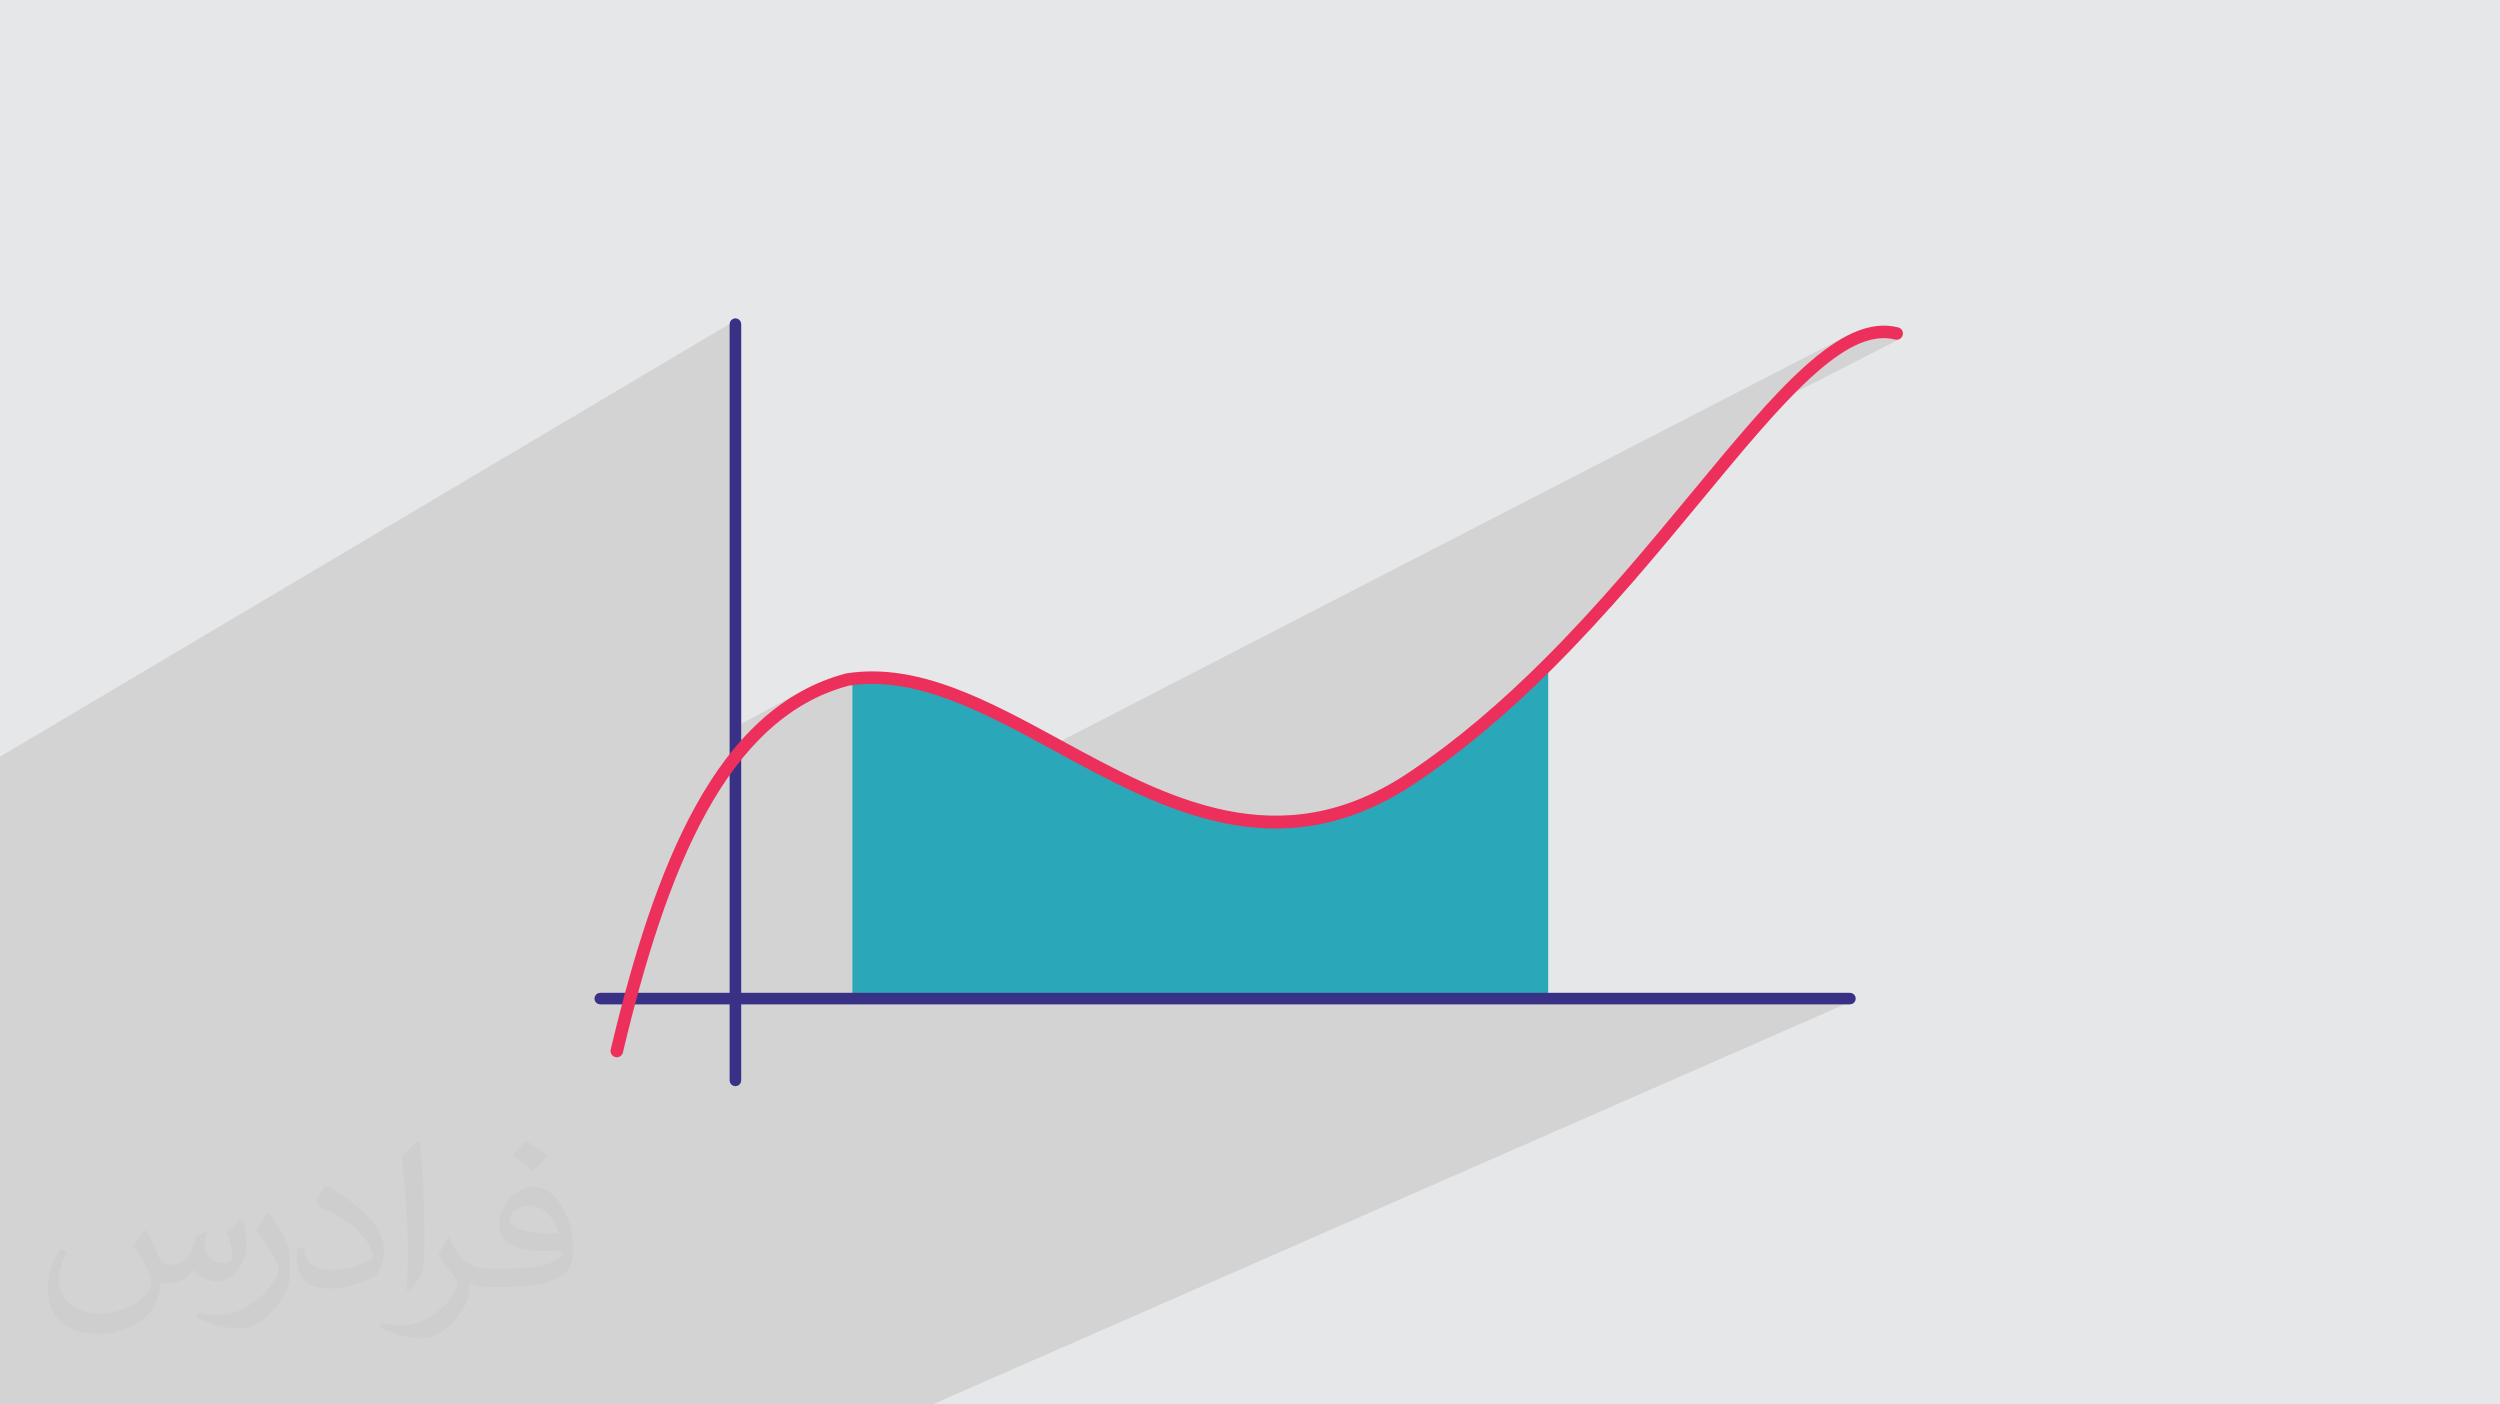
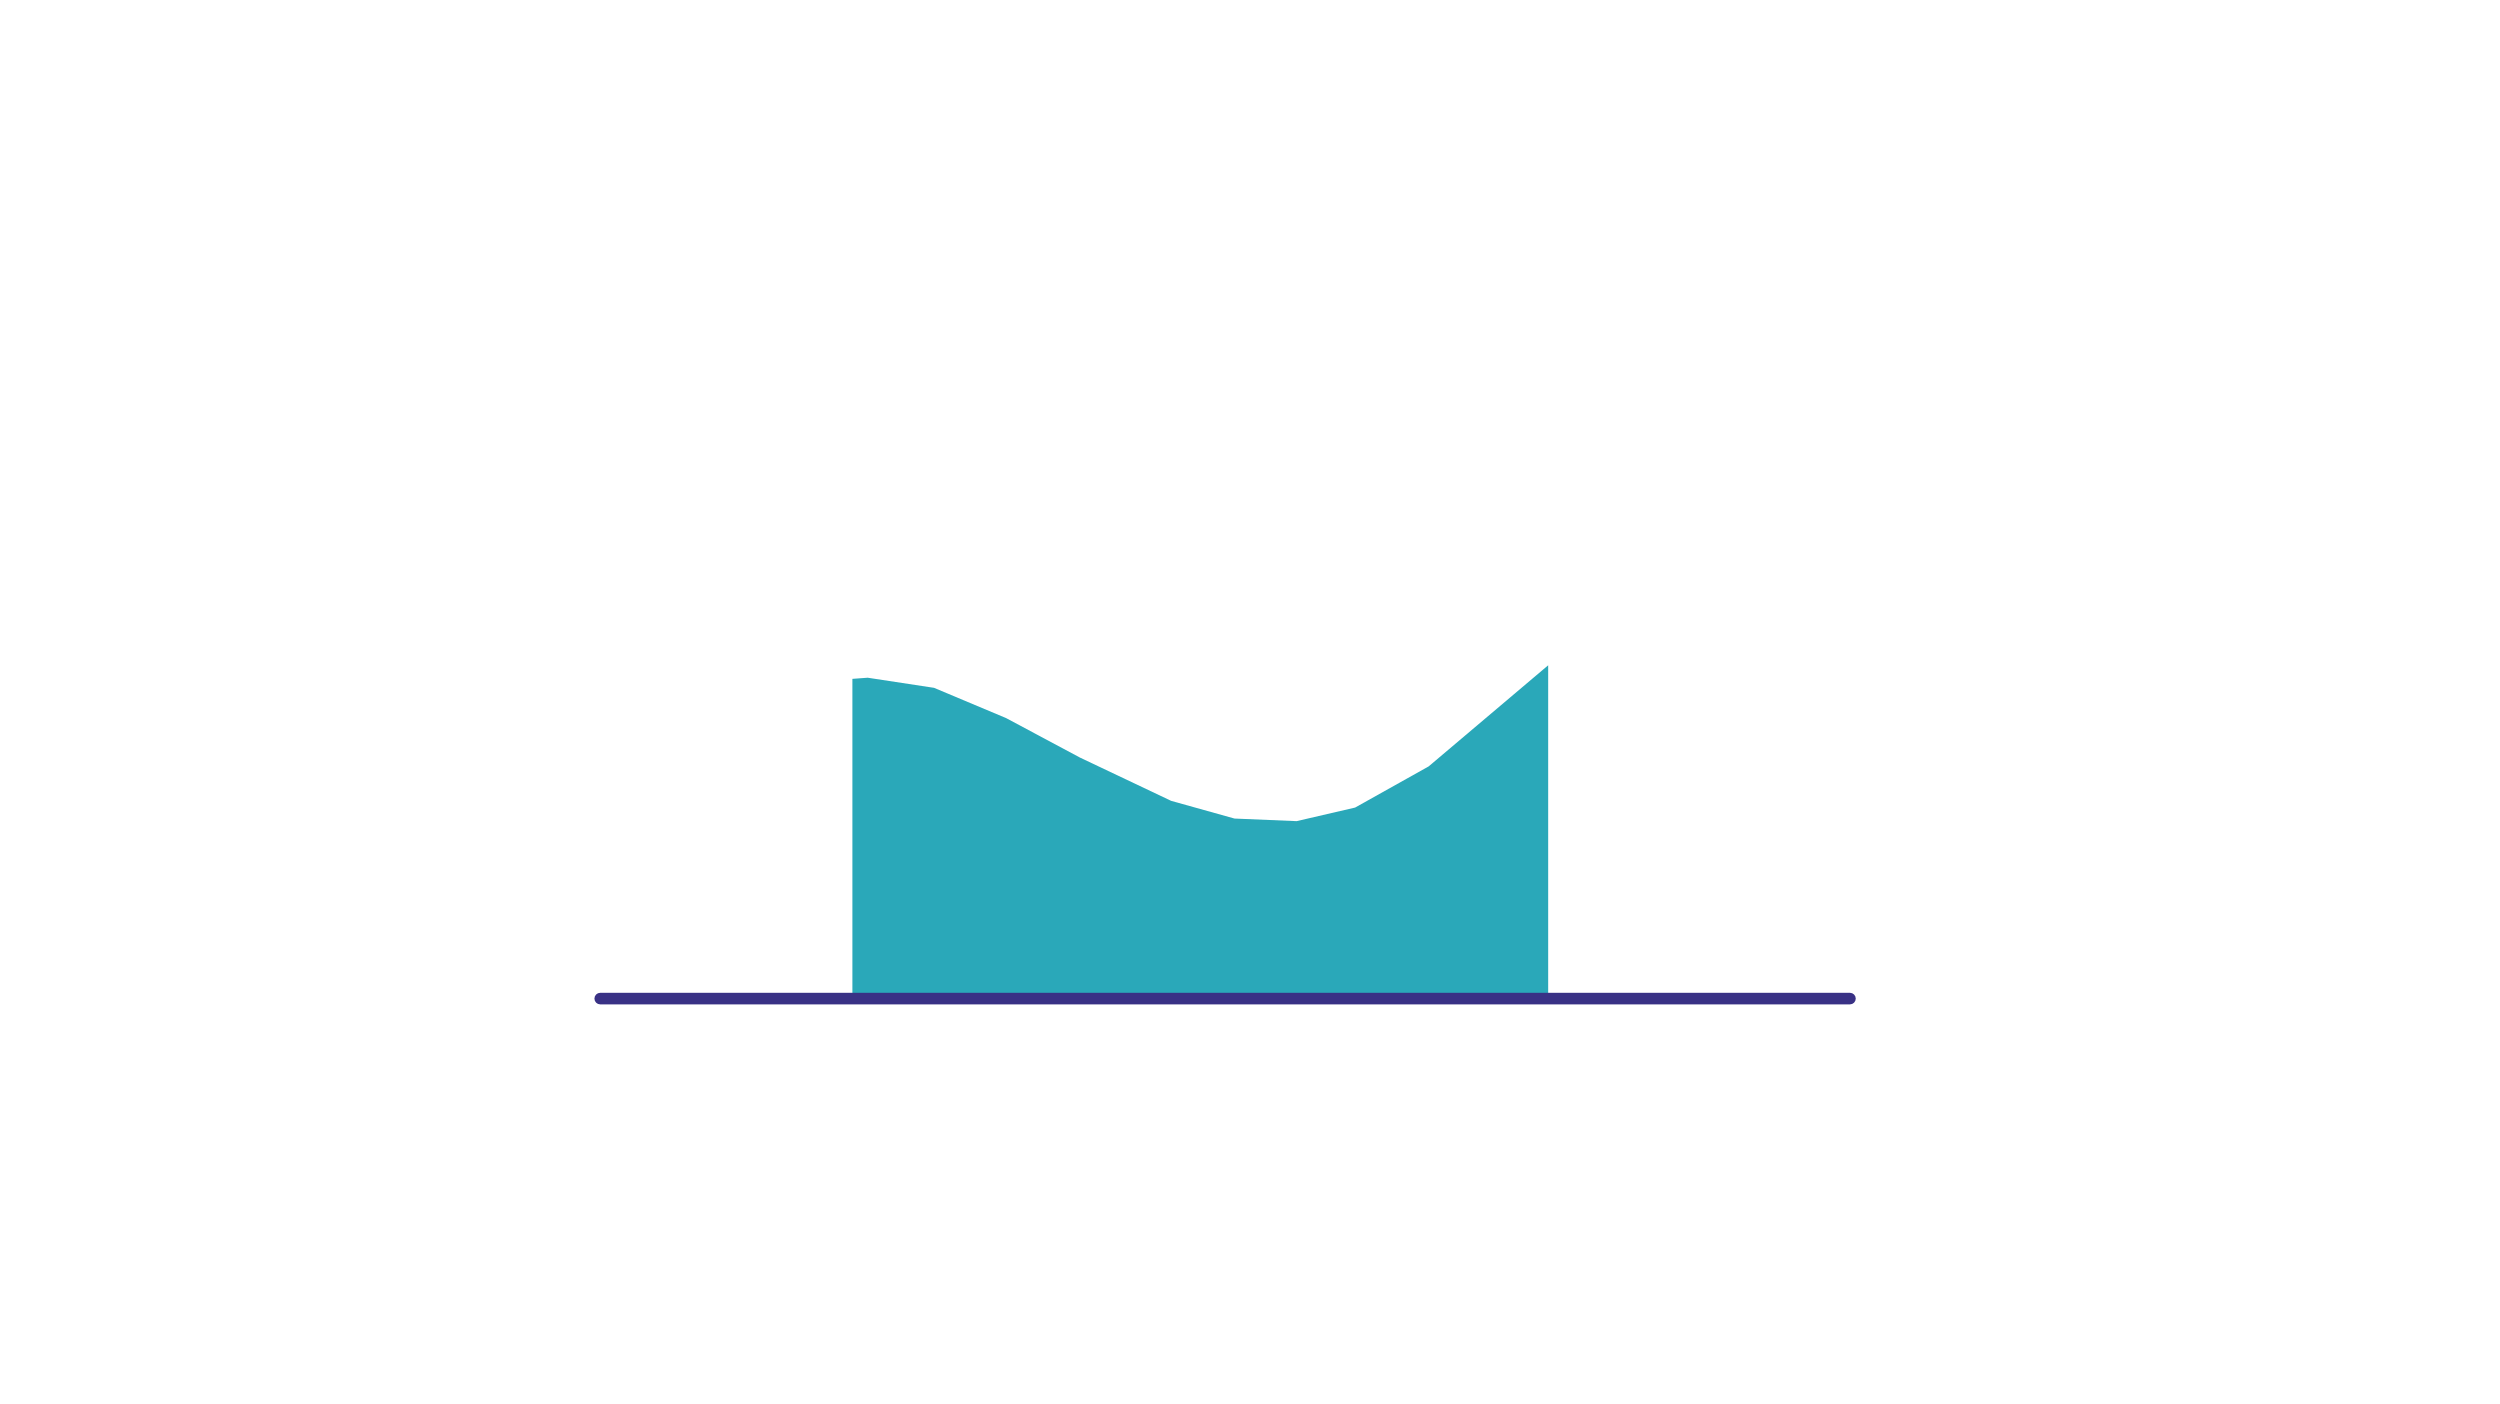
<svg xmlns="http://www.w3.org/2000/svg" xml:space="preserve" width="94.192mm" height="52.917mm" version="1.0" style="shape-rendering:geometricPrecision; text-rendering:geometricPrecision; image-rendering:optimizeQuality; fill-rule:evenodd; clip-rule:evenodd" viewBox="0 0 9404.92 5283.66">
  <defs>
    <style type="text/css">
   
    .str0 {stroke:#393185;stroke-width:19.97;stroke-miterlimit:22.926}
    .fil3 {fill:#2AA8B9}
    .fil4 {fill:#393185;fill-rule:nonzero}
    .fil5 {fill:#EC305B;fill-rule:nonzero}
    .fil2 {fill:#373435;fill-opacity:0.031}
    .fil1 {fill:#2B2A29;fill-opacity:0.102}
    .fil0 {fill:#E6E7E8}
   
  </style>
  </defs>
  <g id="Layer_x0020_1">
-     <polygon class="fil0" points="-0,0 9404.92,0 9404.92,5283.66 -0,5283.66 " />
-     <polygon class="fil1" points="7147.29,1274.82 6630.47,1539.44 6615.26,1556.28 6589,1585.93 6562.39,1616.46 6535.43,1647.85 6508.09,1680.03 6480.36,1712.96 6452.24,1746.6 6423.73,1780.89 6394.82,1815.79 6365.48,1851.26 6349.9,1870.1 6334.2,1889.08 6318.37,1908.19 6302.43,1927.42 6286.35,1946.77 6270.17,1966.23 6253.84,1985.78 6237.41,2005.43 6220.83,2025.17 6204.14,2044.98 6187.32,2064.87 6170.37,2084.81 6153.28,2104.82 6136.08,2124.88 6118.74,2144.98 6101.26,2165.11 6083.65,2185.27 6065.92,2205.45 6048.04,2225.65 6030.03,2245.85 6011.89,2266.05 5993.61,2286.24 5975.18,2306.42 5956.62,2326.57 5937.92,2346.69 5919.08,2366.77 5900.11,2386.81 5880.98,2406.8 5861.72,2426.72 5842.31,2446.58 5822.75,2466.37 5803.05,2486.07 5788.52,2500.46 5773.9,2514.8 5759.2,2529.09 5746.76,2541.07 5824.19,2502.78 5374.49,2883.22 5097.9,3038.01 4973.63,3098.76 5000.03,3093.13 5045.14,3080.96 5090.62,3066.06 5136.48,3048.31 5182.73,3027.62 3688.31,3756.66 5824.19,3756.66 5798.2,3768.48 6959.49,3768.48 6961.87,3768.25 6964.09,3767.56 3507.56,5283.66 3505.35,5283.66 2466.78,5283.66 558.2,5283.66 504.16,5283.66 470.44,5283.66 466.61,5283.66 447.6,5283.66 328.6,5283.66 316.93,5283.66 314.45,5283.66 281.74,5283.66 201.27,5283.66 156.17,5283.66 127.82,5283.66 -0,5283.66 -0,5148.84 -0,5143.24 -0,5109.03 -0,5075.52 -0,5038.94 -0,4925.39 -0,4908.95 -0,4902.35 -0,4867.94 -0,4423.18 -0,4293.93 -0,4277.54 -0,4275.19 -0,4227.26 -0,2852.68 -0,2846.62 2759.99,1209.47 2758.24,1210.92 2756.8,1212.66 2755.71,1214.67 2755.02,1216.89 2754.78,1219.27 2754.78,2741.06 3030.59,2592.26 3010.37,2603.18 2990.49,2614.71 2970.94,2626.85 2951.73,2639.59 2932.85,2652.91 2914.29,2666.82 2896.06,2681.31 2878.13,2696.36 2860.52,2711.95 2843.21,2728.11 2826.2,2744.8 2809.5,2762.04 2804.6,2767.33 3050.5,2635.13 3069.9,2625.34 3089.62,2616.14 3095.06,2613.81 3206.66,2553.82 3206.66,2577.7 3216.87,2576.36 3240.54,2574.26 3264.25,2573.14 3287.98,2572.97 3311.74,2573.72 3335.52,2575.36 3359.33,2577.85 3383.18,2581.16 3407.06,2585.27 3430.98,2590.13 3454.92,2595.71 3478.91,2602 3502.94,2608.96 3527,2616.55 3551.1,2624.74 3575.26,2633.49 3599.45,2642.8 3623.69,2652.6 3647.98,2662.9 3672.32,2673.62 3696.7,2684.78 3721.15,2696.3 3745.63,2708.18 3770.18,2720.38 3794.77,2732.86 3819.44,2745.61 3844.15,2758.57 3868.93,2771.74 3893.77,2785.06 3918.67,2798.52 3943.58,2812.05 6950.34,1262.11 6928.16,1274.19 6905.74,1287.84 6883.07,1303.01 6860.15,1319.64 6836.98,1337.69 6813.53,1357.13 6789.81,1377.88 6765.81,1399.92 6744.38,1420.43 6978.96,1299.88 6998.79,1291.08 7018.32,1283.9 7037.55,1278.38 7056.49,1274.59 7075.14,1272.55 7093.51,1272.32 7111.6,1273.95 7129.43,1277.48 7134.16,1278.16 7138.78,1277.91 7143.21,1276.77 " />
-     <path class="fil2" d="M548.54 4627.69c17.95,27.21 29.6,53.36 40.96,82.43 8.45,16.91 12.93,48.09 52.57,48.09 11.61,0 28.28,-3.42 43.06,-11.61 16.63,-8.73 29.32,-21.94 35.94,-42l15.85 -53.36 38.57 -19.02 2.64 2.64c-5.27,20.09 -6.59,39.36 -6.59,54.43 0,44.63 38.57,61.56 69.22,61.56 17.95,0 34.09,-8.73 34.09,-25.11 0,-21.13 -8.98,-57.06 -20.62,-89.29 17.95,-17.95 35.94,-35.94 56.53,-50.47l3.17 1.6c8.98,38.04 14,75.56 14,100.66 0,24.57 -10.83,51.79 -19.81,69.49 -18.49,34.87 -51.25,62.62 -90.87,62.62 -30.1,0 -63.65,-15.07 -86.66,-43.06l-1.32 0c-21.66,26.96 -55.22,51.25 -108.86,51.25l-16.63 0c-2.64,35.41 -10.29,60.49 -21.94,82.95 -31.95,62.34 -126.81,106.47 -216.1,106.47 -124.17,0 -186.51,-71.59 -186.51,-166.96 0,-58.91 19.27,-113.6 48.88,-152.42l24.29 10.04c-18.49,35.41 -30.91,68.68 -30.91,101.45 0,89.29 72.66,131.83 156.4,131.83 77.68,0 173.83,-49.41 191.28,-106.72 -6.59,-62.62 -30.1,-91.93 -66.04,-148.99 10.83,-19.02 24.83,-38.04 42.28,-58.38l3.17 0 0 0 0 0 -0.02 -0.09zm1432.13 -336.04c26.15,16.39 51.79,35.66 76.87,57.85 -14,19.81 -31.45,37.79 -53.11,53.64 -25.11,-20.34 -50.19,-37.79 -75.84,-56.27 17.42,-19.55 34.62,-38.29 52.04,-55.22l0 0 0 0 0 0 0 0 0 0 0.03 0zm13.47 244.11c-42.28,0 -76.87,27.75 -76.87,48.34 0,44.13 84.53,57.85 185.72,57.31 -12.68,-51.79 -57.06,-105.68 -108.86,-105.68l0.01 0.03zm-94.86 236.19c54.96,0 103.04,-1.6 139.74,-10.83 40.96,-10.29 75.56,-30.91 75.56,-45.17 0,-3.7 0,-8.19 -1.32,-11.89 -22.98,2.11 -49.41,2.11 -72.38,2.11 -74.49,0 -131.55,-16.91 -154.02,-58.66 -5.55,-11.61 -9.51,-24.57 -9.51,-39.36 0,-40.43 17.42,-79.79 48.09,-107 25.61,-22.45 53.89,-36.44 82.67,-36.44 52.04,0 93.51,41.75 122.57,107.54 15.85,35.94 26.68,77.4 26.68,129.72 0,34.87 -9.51,64.19 -31.17,85.85 -40.43,39.11 -114.92,53.89 -229.04,53.89l-51.79 0 0 0 -13.47 0c-28.28,0 -48.62,-5.02 -64.72,-17.42l-2.64 0c0.79,6.59 1.32,12.93 1.32,19.02 0,25.61 -8.45,58.38 -25.61,84.53 -50.72,75.3 -105.68,108.04 -153.24,108.04 -48.09,0 -107,-18.49 -160.11,-42.54l9.51 -18.49c17.17,7.13 40.96,11.89 73.7,11.89 85.85,0 198.66,-82.43 212.66,-163 -3.17,-6.59 -8.98,-15.32 -17.17,-24.57 -25.11,-29.85 -40.96,-54.68 -55.75,-80.83 12.68,-25.11 24.29,-45.17 35.13,-63.4l4.49 -0.53c36.72,74.77 69.99,117.55 144.23,117.55l11.61 0 0 0 53.89 0 0 0 0 0 0 0 0 0 0 0 0.09 0.01zm-371.98 79c6.34,-34.34 6.87,-72.91 6.87,-108.86l0 -53.36c0,-99.6 -12.68,-244.36 -22.98,-338.68 17.95,-19.27 43.06,-42 62.87,-57.31l5.81 1.6c13.47,118.62 16.63,256 16.63,383.06 0,33.3 -1.32,65.79 -4.49,89.55 -1.85,30.1 -19.27,52.83 -56.53,87.7l-8.19 -3.7zm-382.8 -157.19c1.85,46.77 24.83,83.49 105.15,83.49 49.93,0 92.19,-12.93 138.96,-35.13 8.45,-3.7 12.93,-8.73 12.93,-12.93 0,-29.32 -22.45,-68.15 -60.23,-103.55 -36.72,-33.3 -85.34,-62.62 -130.76,-82.18 -15.6,-6.59 -20.62,-13.47 -20.62,-20.09 0,-13.47 17.95,-41.75 32.77,-62.09l5.02 -0.53c52.04,27.21 110.17,67.64 153.24,112.53 39.11,41.47 63.4,83.49 63.4,129.19 0,33.81 -10.29,65.51 -26.96,95.11 -57.06,28.79 -117.83,50.72 -178.06,50.72 -73.17,0 -123.1,-34.34 -123.1,-114.92 0,-8.73 0,-22.19 3.17,-39.64l25.11 0 0 0 0 0 0 0 0 0 0 0 -0.02 0zm-132.37 -132.9l45.45 73.45c16.63,27.21 32.23,56.81 32.23,103.55l0 59.7c0,48.34 -30.91,100.13 -80.83,151.38 -39.11,34.62 -73.7,49.41 -105.68,49.41 -47.55,0 -101.98,-14.79 -164.85,-41.75l7.13 -18.49c19.81,5.27 42.79,9.77 71.06,9.77 90.36,-0.53 182.8,-66.57 225.08,-147.15 5.02,-9.26 6.87,-17.95 6.87,-24.04 0,-9.26 -5.02,-19.55 -8.98,-28.79 -22.98,-43.31 -48.62,-82.95 -76.87,-119.68 14.79,-23.25 29.6,-45.7 45.7,-67.9l3.7 0.53 0 0 0 0 0 0 0 0 0 0 -0.02 0.01z" />
    <polygon class="fil3" points="5824.19,3756.66 5824.19,2502.78 5374.49,2883.22 5097.9,3038.01 4877.83,3089.08 4644.09,3079.36 4405.93,3012.78 4062.37,2849.73 3784.91,2701.41 3513.79,2587.56 3264.23,2549.55 3206.66,2553.82 3206.66,3756.66 " />
-     <path class="fil4 str0" d="M2754.78 1219.27c0,-6.53 5.29,-11.82 11.81,-11.82 6.53,0 11.82,5.29 11.82,11.82l0 2845.1c0,6.53 -5.29,11.82 -11.82,11.82 -6.52,0 -11.81,-5.29 -11.81,-11.82l0 -2845.1z" />
    <path class="fil4 str0" d="M2258 3768.48c-6.53,0 -11.82,-5.29 -11.82,-11.82 0,-6.52 5.29,-11.81 11.82,-11.81l4701.49 0c6.52,0 11.81,5.29 11.81,11.81 0,6.53 -5.29,11.82 -11.81,11.82l-4701.49 0z" />
-     <path class="fil5" d="M7140.87 1231.69c12.64,3.17 20.33,15.98 17.17,28.62 -3.17,12.65 -15.98,20.34 -28.62,17.17 -188.63,-47.85 -423.18,235.78 -727.57,603.88 -166.04,200.79 -352.49,426.25 -565.56,638.13 -77.75,77.31 -159.22,152.91 -244.77,224.97 -85.49,72.01 -174.63,140.09 -267.62,202.27 -508.55,340.01 -945,102.36 -1355.24,-121.03 -267.35,-145.57 -523.25,-284.9 -775.45,-246.24 -230.08,61.28 -400.91,233.21 -534.62,474.45 -135.57,244.61 -233.05,560.57 -315.16,905.28 -3.01,12.69 -15.74,20.55 -28.43,17.54 -12.7,-3.02 -20.55,-15.75 -17.54,-28.44 82.92,-348.12 181.74,-667.9 319.96,-917.28 139.91,-252.43 320.13,-432.61 564.69,-497.41l0.01 0.03c0.78,-0.2 1.58,-0.37 2.4,-0.49 268.4,-41.91 531.65,101.43 806.68,251.19 398.11,216.77 821.66,447.39 1306.49,123.23 91.85,-61.42 179.62,-128.42 263.57,-199.13 83.89,-70.67 164.45,-145.47 241.8,-222.38 210.9,-209.71 396.84,-434.56 562.43,-634.81 315.13,-381.08 557.96,-674.72 775.39,-619.57z" />
  </g>
</svg>